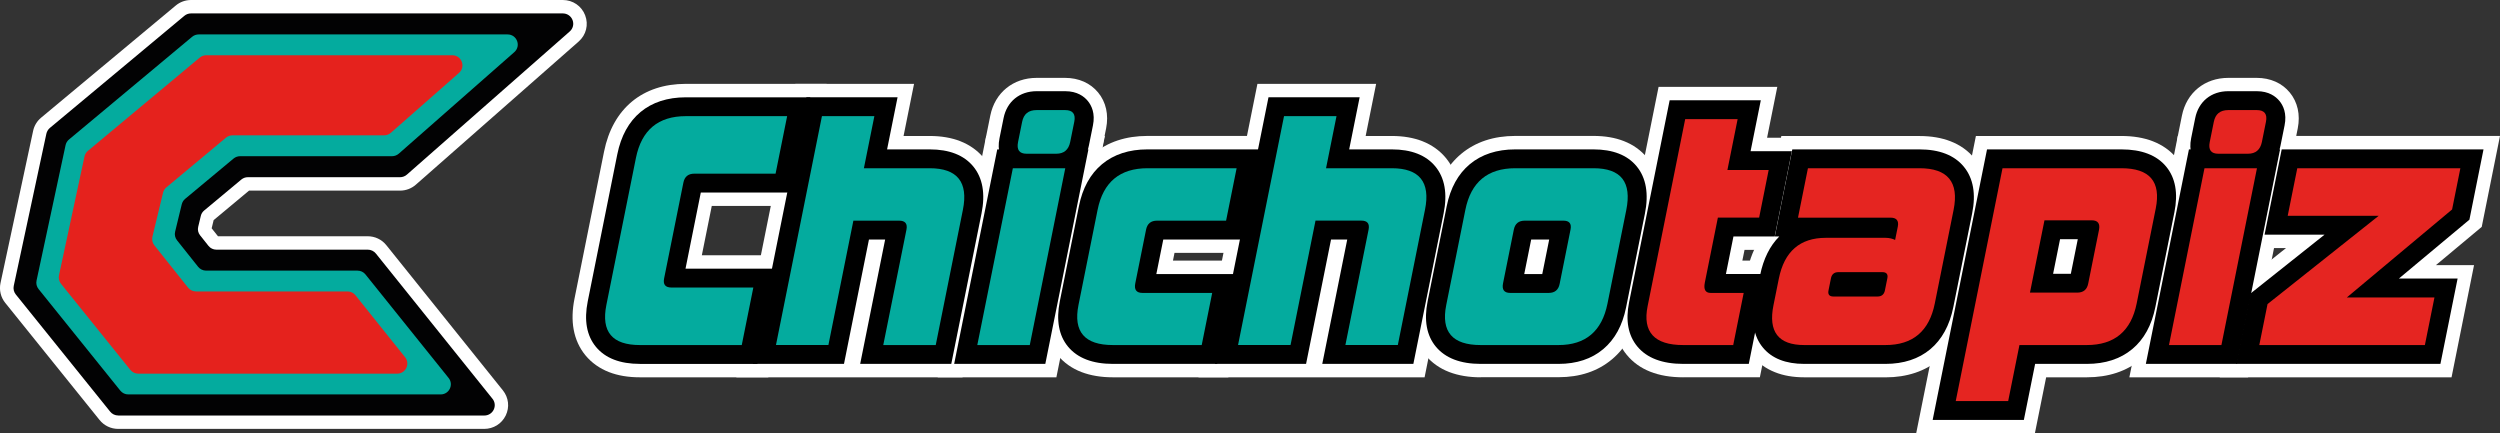
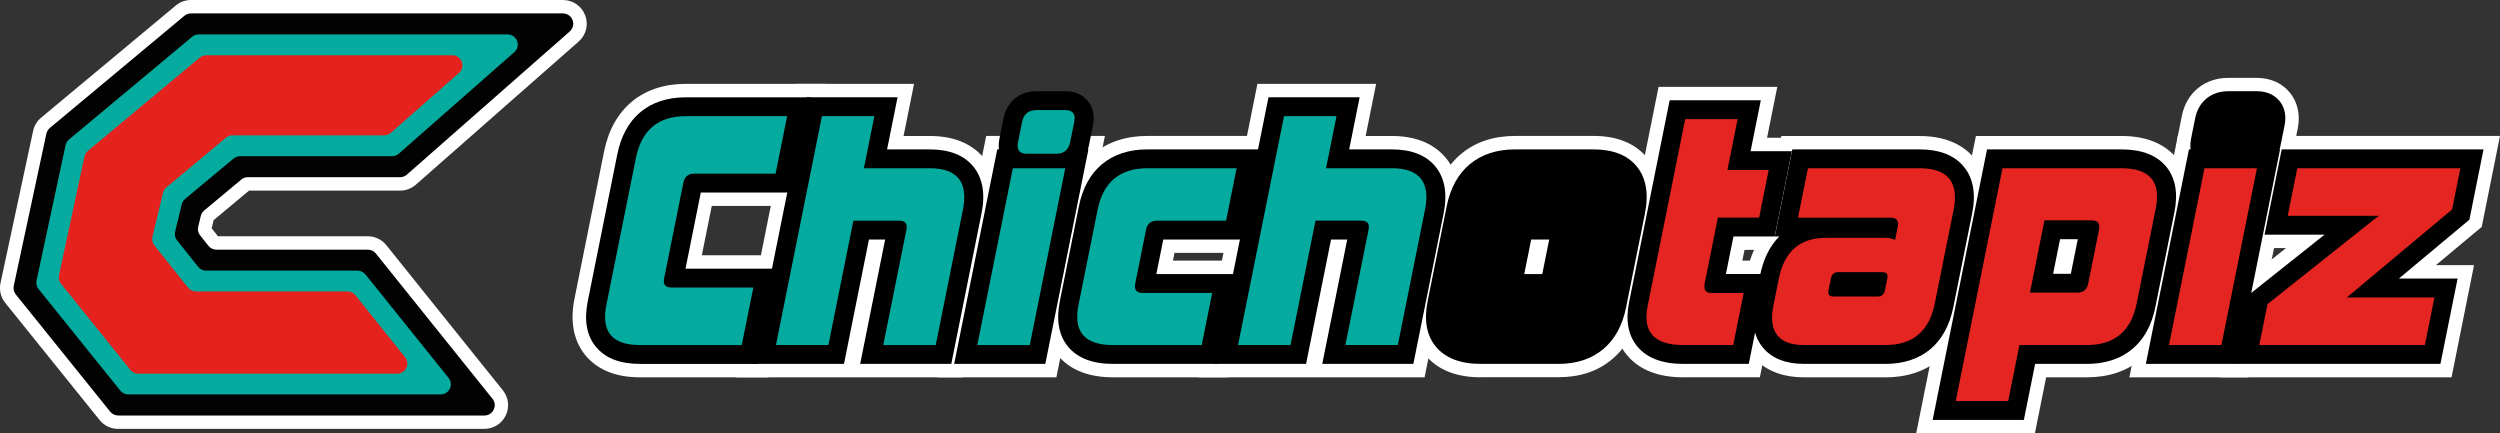
<svg xmlns="http://www.w3.org/2000/svg" width="300" height="52" viewBox="0 0 300 52" fill="none">
  <rect x="0" y="0" width="300" height="52" fill="#333333" stroke="none" />
  <g clip-path="url(#clip0_1_6)">
    <path d="M255.524 45.277L261.339 16.311H275.584L269.769 45.277H255.524Z" fill="white" />
    <path d="M266.367 45.277L268.56 34.345L274.321 29.77H269.775L272.474 16.311H300L297.807 27.225L292.308 31.818H296.884L294.185 45.277H266.367Z" fill="white" />
    <path d="M177.678 45.277C176.266 45.277 175.002 45.063 173.918 44.649C172.756 44.205 171.797 43.519 171.052 42.619C170.32 41.737 169.843 40.69 169.628 39.506C169.426 38.399 169.462 37.162 169.73 35.837L172.023 24.414C172.536 21.875 173.65 19.874 175.348 18.46C177.064 17.034 179.244 16.311 181.836 16.311H191.226C192.59 16.311 193.818 16.518 194.866 16.933C195.992 17.371 196.928 18.046 197.66 18.927C198.405 19.833 198.894 20.916 199.108 22.141C199.305 23.289 199.263 24.574 198.983 25.965L196.725 37.204C196.219 39.719 195.122 41.702 193.454 43.105C191.75 44.543 189.593 45.265 187.032 45.265H177.678V45.277Z" fill="white" />
    <path d="M201.986 45.277C198.965 45.277 196.689 44.371 195.218 42.59C194.497 41.719 194.026 40.696 193.812 39.547C193.609 38.464 193.639 37.269 193.895 35.984L199.031 10.422H213.276L212.049 16.53H216.994L214.295 29.983H209.344L209.082 31.273H213.997L211.185 45.271H201.986V45.277Z" fill="white" />
    <path d="M216.505 45.277C215.195 45.277 214.015 45.075 213.002 44.667C211.918 44.241 211.006 43.584 210.297 42.726C209.564 41.838 209.088 40.779 208.879 39.577C208.683 38.459 208.724 37.198 208.998 35.843L209.63 32.7C209.952 31.09 210.512 29.693 211.304 28.533L213.759 16.323H230.346C231.74 16.323 232.997 16.536 234.069 16.956C235.219 17.4 236.179 18.087 236.917 18.987C237.662 19.886 238.151 20.957 238.365 22.171C238.568 23.307 238.532 24.574 238.258 25.941L236 37.18C234.963 42.329 231.418 45.282 226.265 45.282H216.505V45.277Z" fill="white" />
    <path d="M229.941 52L237.108 16.317H254.571C255.983 16.317 257.246 16.53 258.324 16.945C259.48 17.389 260.445 18.075 261.19 18.969C261.923 19.857 262.405 20.91 262.62 22.094C262.822 23.206 262.787 24.449 262.519 25.787L260.231 37.174C259.718 39.713 258.604 41.714 256.906 43.128C255.19 44.554 253.01 45.277 250.418 45.277H245.538L244.186 52H229.941Z" fill="white" />
    <path d="M266.195 22.325C264.604 22.325 263.216 21.709 262.292 20.59C261.351 19.448 261.011 17.921 261.345 16.288L261.833 13.867C262.387 11.121 264.568 9.345 267.392 9.345H270.812C272.433 9.345 273.845 9.967 274.774 11.103C275.715 12.245 276.055 13.766 275.733 15.388L275.245 17.809C274.691 20.555 272.54 22.331 269.757 22.331H266.195V22.325Z" fill="white" />
    <path d="M143.819 45.277L150.891 10.062H165.136L163.879 16.317H167.025C168.395 16.317 169.628 16.53 170.689 16.945C171.821 17.389 172.762 18.063 173.501 18.951C174.246 19.851 174.734 20.928 174.949 22.147C175.151 23.283 175.11 24.562 174.836 25.935L170.951 45.277H143.819Z" fill="white" />
    <path d="M133.541 45.277C132.129 45.277 130.866 45.063 129.782 44.649C128.62 44.205 127.661 43.519 126.916 42.619C126.183 41.737 125.707 40.69 125.492 39.506C125.289 38.399 125.325 37.162 125.593 35.837L127.887 24.414C128.399 21.875 129.514 19.874 131.212 18.46C132.928 17.034 135.108 16.311 137.7 16.311H153.149L150.331 30.344H140.941L140.756 31.273H150.217L147.399 45.277H133.541Z" fill="white" />
    <path d="M112.522 45.277L118.343 16.311H132.588L126.767 45.277H112.522Z" fill="white" />
    <path d="M88.362 45.277L95.44 10.062H109.686L108.428 16.317H111.574C112.945 16.317 114.178 16.53 115.238 16.945C116.37 17.389 117.312 18.063 118.051 18.951C118.795 19.857 119.284 20.928 119.498 22.147C119.701 23.283 119.659 24.562 119.385 25.935L115.501 45.277H88.362Z" fill="white" />
-     <path d="M123.198 22.325C121.607 22.325 120.219 21.709 119.296 20.59C118.354 19.448 118.015 17.921 118.348 16.288L118.837 13.867C119.391 11.121 121.572 9.345 124.396 9.345H127.816C129.436 9.345 130.848 9.967 131.778 11.103C132.719 12.245 133.059 13.766 132.737 15.388L132.248 17.809C131.694 20.555 129.537 22.331 126.761 22.331H123.198V22.325Z" fill="white" />
    <path d="M76.78 45.277C75.392 45.277 74.153 45.069 73.086 44.655C71.948 44.211 70.995 43.536 70.262 42.649C69.529 41.761 69.052 40.713 68.838 39.53C68.635 38.417 68.671 37.18 68.939 35.843L72.484 18.205C73.521 13.027 77.096 10.062 82.297 10.062H99.2L96.256 24.71H85.413L84.221 30.628H95.136L92.193 45.277H76.78Z" fill="white" />
    <path d="M76.78 43.667C74.403 43.667 72.633 42.98 71.513 41.625C70.399 40.275 70.071 38.441 70.53 36.156L74.075 18.519C74.963 14.104 77.882 11.677 82.303 11.677H97.234L94.94 23.106H84.096L82.261 32.244H93.176L90.882 43.673H76.78V43.667Z" fill="black" />
    <path d="M103.221 43.667L106.218 28.74H104.276L101.279 43.667H90.34L96.769 11.671H107.708L106.45 17.927H111.568C113.91 17.927 115.667 18.614 116.787 19.969C117.925 21.348 118.259 23.248 117.782 25.615L114.154 43.661H103.221V43.667Z" fill="black" />
    <path d="M114.5 43.667L119.671 17.927H130.61L125.438 43.667H114.5Z" fill="black" />
    <path d="M123.198 20.715C121.792 20.715 120.982 20.093 120.553 19.567C120.106 19.028 119.641 18.075 119.939 16.596L120.428 14.175C120.827 12.18 122.352 10.943 124.402 10.943H127.822C129.269 10.943 130.092 11.577 130.532 12.109C130.979 12.648 131.45 13.601 131.152 15.057L130.664 17.477C130.264 19.472 128.769 20.709 126.767 20.709H123.198V20.715Z" fill="black" />
    <path d="M133.541 43.667C131.11 43.667 129.299 42.968 128.167 41.601C127.053 40.258 126.725 38.423 127.178 36.156L129.472 24.733C129.907 22.561 130.842 20.869 132.242 19.703C133.66 18.525 135.489 17.927 137.688 17.927H151.159L148.984 28.74H139.594L138.76 32.889H148.222L146.059 43.667H133.541Z" fill="black" />
    <path d="M158.672 43.667L161.669 28.74H159.726L156.729 43.667H145.791L152.219 11.671H163.158L161.901 17.927H167.019C169.36 17.927 171.118 18.614 172.238 19.969C173.376 21.348 173.71 23.248 173.233 25.615L169.605 43.661H158.672V43.667Z" fill="black" />
    <path d="M177.678 43.667C175.247 43.667 173.441 42.968 172.304 41.601C171.189 40.258 170.862 38.423 171.314 36.156L173.608 24.733C174.043 22.561 174.979 20.869 176.379 19.703C177.797 18.525 179.626 17.927 181.824 17.927H191.214C193.544 17.927 195.289 18.608 196.397 19.957C197.535 21.336 197.869 23.254 197.386 25.657L195.128 36.896C194.699 39.044 193.776 40.725 192.4 41.885C191 43.069 189.188 43.667 187.026 43.667H177.678ZM185.071 32.889L185.905 28.74H183.743L182.909 32.889H185.071Z" fill="black" />
    <path d="M201.986 43.667C199.478 43.667 197.619 42.962 196.475 41.572C195.385 40.252 195.051 38.476 195.486 36.298L200.359 12.032H211.298L210.071 18.14H215.022L212.966 28.373H208.015L207.11 32.883H212.019L209.856 43.661H201.986V43.667Z" fill="black" />
    <path d="M216.505 43.667C214.289 43.667 212.621 43.01 211.548 41.708C210.434 40.364 210.113 38.494 210.583 36.156L211.215 33.013C211.608 31.06 212.389 29.504 213.509 28.379H212.978L215.076 17.927H230.334C232.729 17.927 234.522 18.625 235.654 19.999C236.792 21.378 237.132 23.266 236.655 25.621L234.397 36.861C233.515 41.252 230.62 43.667 226.253 43.667H216.505Z" fill="black" />
    <path d="M231.919 50.39L238.443 17.927H254.571C257.002 17.927 258.807 18.62 259.939 19.993C261.053 21.342 261.387 23.189 260.928 25.473L258.64 36.861C258.205 39.032 257.27 40.725 255.87 41.891C254.452 43.069 252.622 43.667 250.424 43.667H244.216L242.863 50.39H231.919ZM248.5 32.854L249.334 28.705H247.207L246.373 32.854H248.5Z" fill="black" />
    <path d="M257.502 43.667L262.673 17.927H273.606L268.441 43.667H257.502Z" fill="black" />
    <path d="M266.195 20.715C264.789 20.715 263.978 20.093 263.549 19.567C263.102 19.028 262.638 18.075 262.936 16.596L263.424 14.175C263.823 12.18 265.349 10.943 267.398 10.943H270.818C272.266 10.943 273.088 11.577 273.529 12.109C273.976 12.648 274.446 13.601 274.148 15.057L273.66 17.477C273.261 19.472 271.765 20.709 269.763 20.709H266.195V20.715Z" fill="black" />
    <path d="M268.345 43.667L270.038 35.239L278.945 28.16H271.747L273.803 17.927H298.022L296.33 26.361L287.864 33.428H294.912L292.85 43.667H268.345Z" fill="black" />
    <path d="M14.186 51.467C13.31 51.467 12.494 51.077 11.946 50.396L0.626 36.34C0.089 35.671 -0.119 34.807 0.06 33.966L3.974 15.708C4.105 15.092 4.445 14.524 4.933 14.122L21.085 0.669C21.598 0.237 22.253 0 22.926 0H67.539C68.743 0 69.797 0.722 70.22 1.841C70.649 2.959 70.339 4.19 69.44 4.983L49.904 22.159C49.379 22.62 48.706 22.875 48.003 22.875H29.885L25.637 26.414L25.399 27.397L26.155 28.35H44.118C44.994 28.35 45.816 28.74 46.359 29.421L60.348 46.845C61.039 47.709 61.17 48.863 60.688 49.858C60.205 50.852 59.216 51.467 58.102 51.467H14.186Z" fill="white" />
    <path d="M14.186 49.858C13.805 49.858 13.447 49.686 13.215 49.39L1.895 35.334C1.662 35.044 1.573 34.665 1.65 34.304L5.565 16.045C5.624 15.779 5.773 15.53 5.982 15.353L22.122 1.9C22.348 1.71 22.628 1.61 22.926 1.61H67.539C68.063 1.61 68.522 1.924 68.707 2.409C68.892 2.894 68.76 3.433 68.367 3.776L48.831 20.951C48.605 21.153 48.307 21.265 48.003 21.265H29.73C29.45 21.265 29.176 21.366 28.962 21.543L24.493 25.266C24.296 25.432 24.159 25.651 24.1 25.899L23.784 27.219C23.695 27.574 23.778 27.947 24.011 28.237L25.023 29.51C25.25 29.794 25.595 29.959 25.965 29.959H44.13C44.512 29.959 44.869 30.131 45.108 30.427L59.097 47.851C59.401 48.224 59.454 48.727 59.246 49.159C59.037 49.591 58.608 49.863 58.12 49.863H14.186V49.858Z" fill="#020203" />
    <path d="M14.442 46.88L4.623 34.682C4.397 34.398 4.308 34.026 4.385 33.67L7.87 17.412C7.93 17.146 8.073 16.909 8.282 16.738L23.057 4.415C23.278 4.232 23.558 4.131 23.844 4.131H60.908C62.034 4.131 62.558 5.516 61.718 6.256L47.86 18.436C47.634 18.631 47.348 18.744 47.05 18.744H28.813C28.527 18.744 28.247 18.845 28.026 19.028L22.217 23.863C22.015 24.029 21.878 24.26 21.812 24.509L21.014 27.805C20.924 28.166 21.014 28.551 21.246 28.841L23.772 32.013C24.005 32.303 24.356 32.475 24.731 32.475H42.903C43.273 32.475 43.624 32.641 43.856 32.931L53.836 45.359C54.473 46.153 53.901 47.33 52.883 47.33H15.395C15.026 47.336 14.674 47.165 14.442 46.88Z" fill="#04AB9E" />
    <path d="M54.271 6.629H24.755C24.469 6.629 24.189 6.729 23.969 6.913L10.552 18.099C10.343 18.27 10.2 18.513 10.14 18.773L7.078 33.037C7.001 33.392 7.09 33.765 7.316 34.049L15.64 44.383C15.872 44.673 16.223 44.839 16.593 44.839H47.657C48.682 44.839 49.254 43.661 48.611 42.868L42.653 35.428C42.42 35.138 42.069 34.972 41.7 34.972H23.522C23.147 34.972 22.795 34.801 22.563 34.511L18.523 29.439C18.291 29.149 18.207 28.764 18.291 28.403L19.566 23.124C19.625 22.869 19.768 22.644 19.971 22.479L27.115 16.524C27.335 16.341 27.615 16.24 27.901 16.24H46.096C46.394 16.24 46.68 16.134 46.907 15.933L55.081 8.748C55.921 8.014 55.397 6.629 54.271 6.629Z" fill="#E5221D" />
    <path d="M79.693 33.416L82.005 21.922C82.148 21.2 82.589 20.839 83.316 20.839H93.069L94.457 13.938H82.303C78.99 13.938 76.983 15.601 76.309 18.963L72.764 36.6C72.121 39.82 73.473 41.406 76.786 41.406H89.011L90.4 34.505H80.575C79.836 34.499 79.55 34.138 79.693 33.416Z" fill="#04AB9E" />
    <path d="M99.408 41.406L102.405 26.479H107.898C108.625 26.479 108.917 26.84 108.774 27.562L105.992 41.406H112.289L115.548 25.177C116.216 21.851 114.875 20.188 111.562 20.188H103.668L104.925 13.932H98.634L93.117 41.4H99.408V41.406Z" fill="#04AB9E" />
    <path d="M117.276 41.406H123.574L127.833 20.188H121.542L117.276 41.406Z" fill="#04AB9E" />
    <path d="M127.816 13.21H124.396C123.413 13.21 122.847 13.678 122.656 14.619L122.167 17.039C121.977 17.98 122.322 18.448 123.192 18.448H126.755C127.667 18.448 128.233 17.98 128.423 17.039L128.912 14.619C129.103 13.678 128.727 13.21 127.816 13.21Z" fill="#04AB9E" />
    <path d="M137.092 35.15C136.365 35.15 136.079 34.754 136.234 33.996L137.527 27.562C137.67 26.84 138.111 26.479 138.838 26.479H147.131L148.394 20.188H137.7C134.387 20.188 132.379 21.851 131.712 25.177L129.418 36.6C128.775 39.82 130.163 41.406 133.547 41.406H144.206L145.463 35.15H137.092Z" fill="#04AB9E" />
    <path d="M167.019 20.188H159.125L160.382 13.932H154.084L148.567 41.4H154.865L157.861 26.474H163.355C164.082 26.474 164.373 26.834 164.23 27.557L161.448 41.4H167.74L170.999 25.171C171.672 21.851 170.331 20.188 167.019 20.188Z" fill="#04AB9E" />
-     <path d="M191.22 20.188H181.83C178.518 20.188 176.51 21.851 175.843 25.177L173.549 36.6C172.905 39.82 174.293 41.406 177.678 41.406H187.026C190.267 41.406 192.233 39.743 192.894 36.452L195.152 25.213C195.831 21.851 194.533 20.188 191.22 20.188ZM188.461 27.562L187.157 34.067C187.014 34.789 186.573 35.15 185.846 35.15H181.223C180.496 35.15 180.21 34.754 180.365 33.996L181.657 27.562C181.8 26.84 182.241 26.479 182.968 26.479H187.592C188.318 26.474 188.61 26.834 188.461 27.562Z" fill="#04AB9E" />
    <path d="M204.578 33.919L206.145 26.113H211.096L212.24 20.401H207.289L208.516 14.293H202.224L197.714 36.742C197.089 39.849 198.524 41.406 201.98 41.406H207.986L209.243 35.15H205.275C204.661 35.15 204.411 34.754 204.578 33.919Z" fill="#E52521" />
    <path d="M216.505 41.406H226.259C229.535 41.406 231.508 39.743 232.175 36.417L234.433 25.177C235.1 21.851 233.724 20.188 230.34 20.188H216.952L215.761 26.118H226.86C227.587 26.118 227.879 26.479 227.736 27.201L227.414 28.794C227.117 28.651 226.735 28.539 226.265 28.539H219.097C216.005 28.539 214.11 30.167 213.455 33.457L212.823 36.6C212.162 39.814 213.407 41.406 216.505 41.406ZM219.419 34.86L219.717 33.38C219.812 32.913 220.116 32.658 220.587 32.658H225.901C226.372 32.658 226.58 32.913 226.485 33.38L226.187 34.86C226.092 35.328 225.788 35.582 225.317 35.582H220.003C219.526 35.582 219.324 35.334 219.419 34.86Z" fill="#E52521" />
    <path d="M254.565 20.188H240.301L234.689 48.129H240.981L242.333 41.406H250.412C253.725 41.406 255.733 39.743 256.4 36.417L258.688 25.029C259.343 21.774 257.949 20.188 254.565 20.188ZM251.878 27.598L250.585 34.031C250.442 34.754 250.001 35.114 249.274 35.114H243.596L245.336 26.438H251.014C251.747 26.438 252.033 26.834 251.878 27.598Z" fill="#E52521" />
    <path d="M260.278 41.406H266.57L270.836 20.188H264.538L260.278 41.406Z" fill="#E52521" />
-     <path d="M270.818 13.21H267.398C266.415 13.21 265.849 13.678 265.658 14.619L265.17 17.039C264.979 17.98 265.325 18.448 266.195 18.448H269.757C270.669 18.448 271.235 17.98 271.426 17.039L271.914 14.619C272.105 13.678 271.724 13.21 270.818 13.21Z" fill="#E52521" />
    <path d="M272.105 36.488L271.116 41.406H290.986L292.135 35.694H281.62L294.251 25.136L295.245 20.188H275.674L274.524 25.899H285.439L272.105 36.488Z" fill="#E52521" />
  </g>
  <defs>
    <clipPath id="clip0_1_6">
      <rect width="300" height="52" fill="white" />
    </clipPath>
  </defs>
</svg>